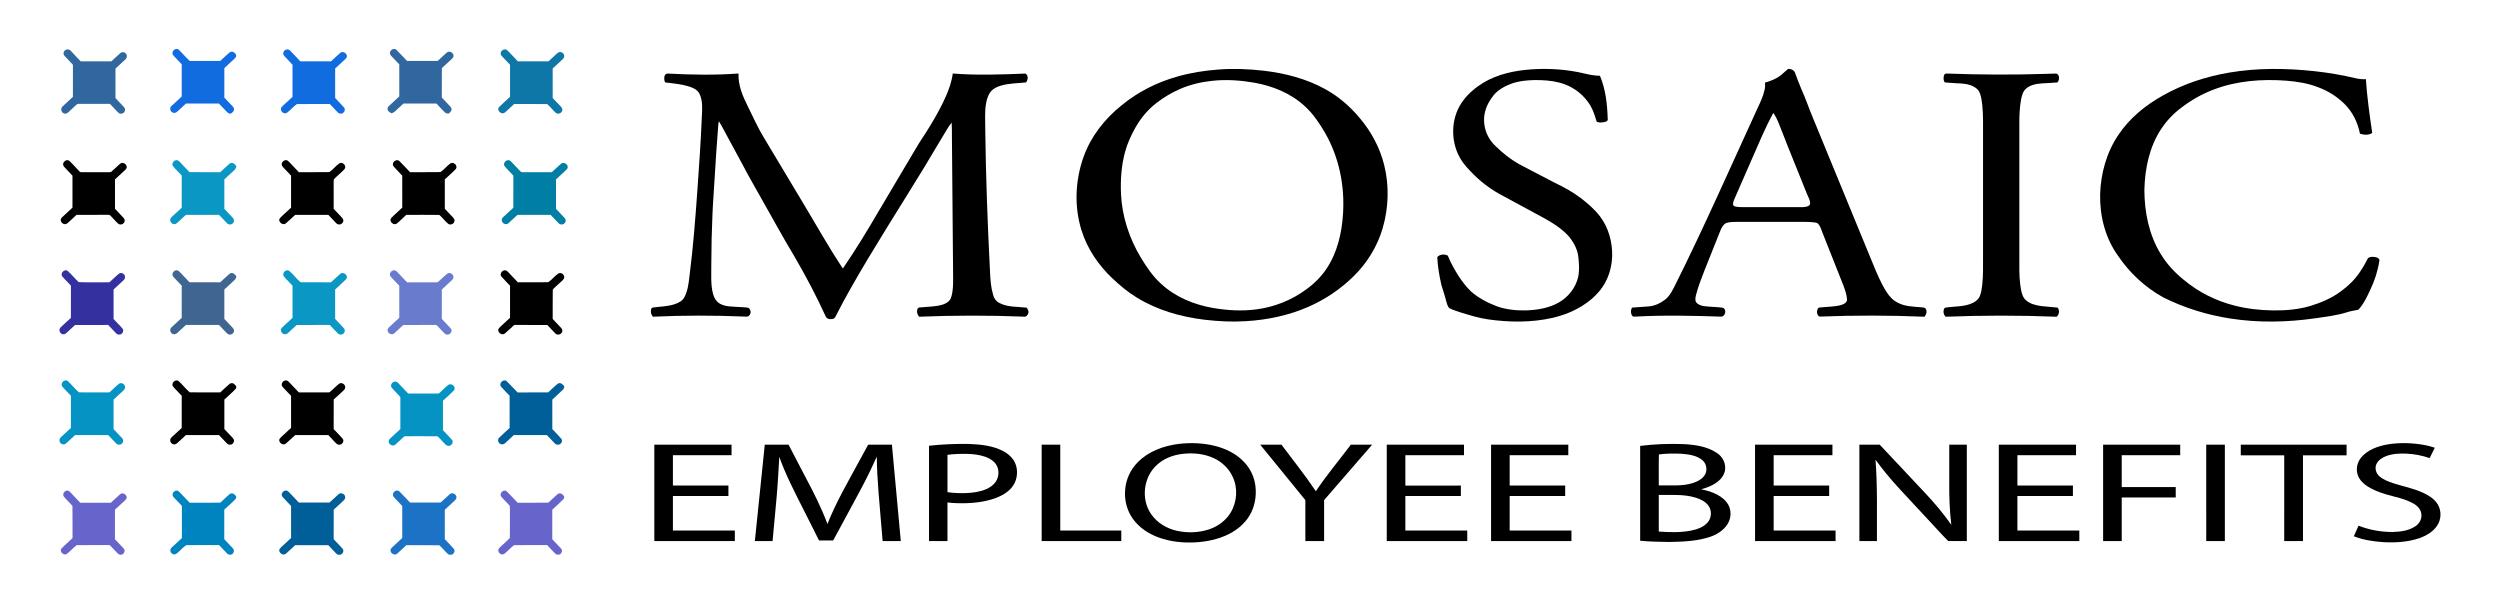
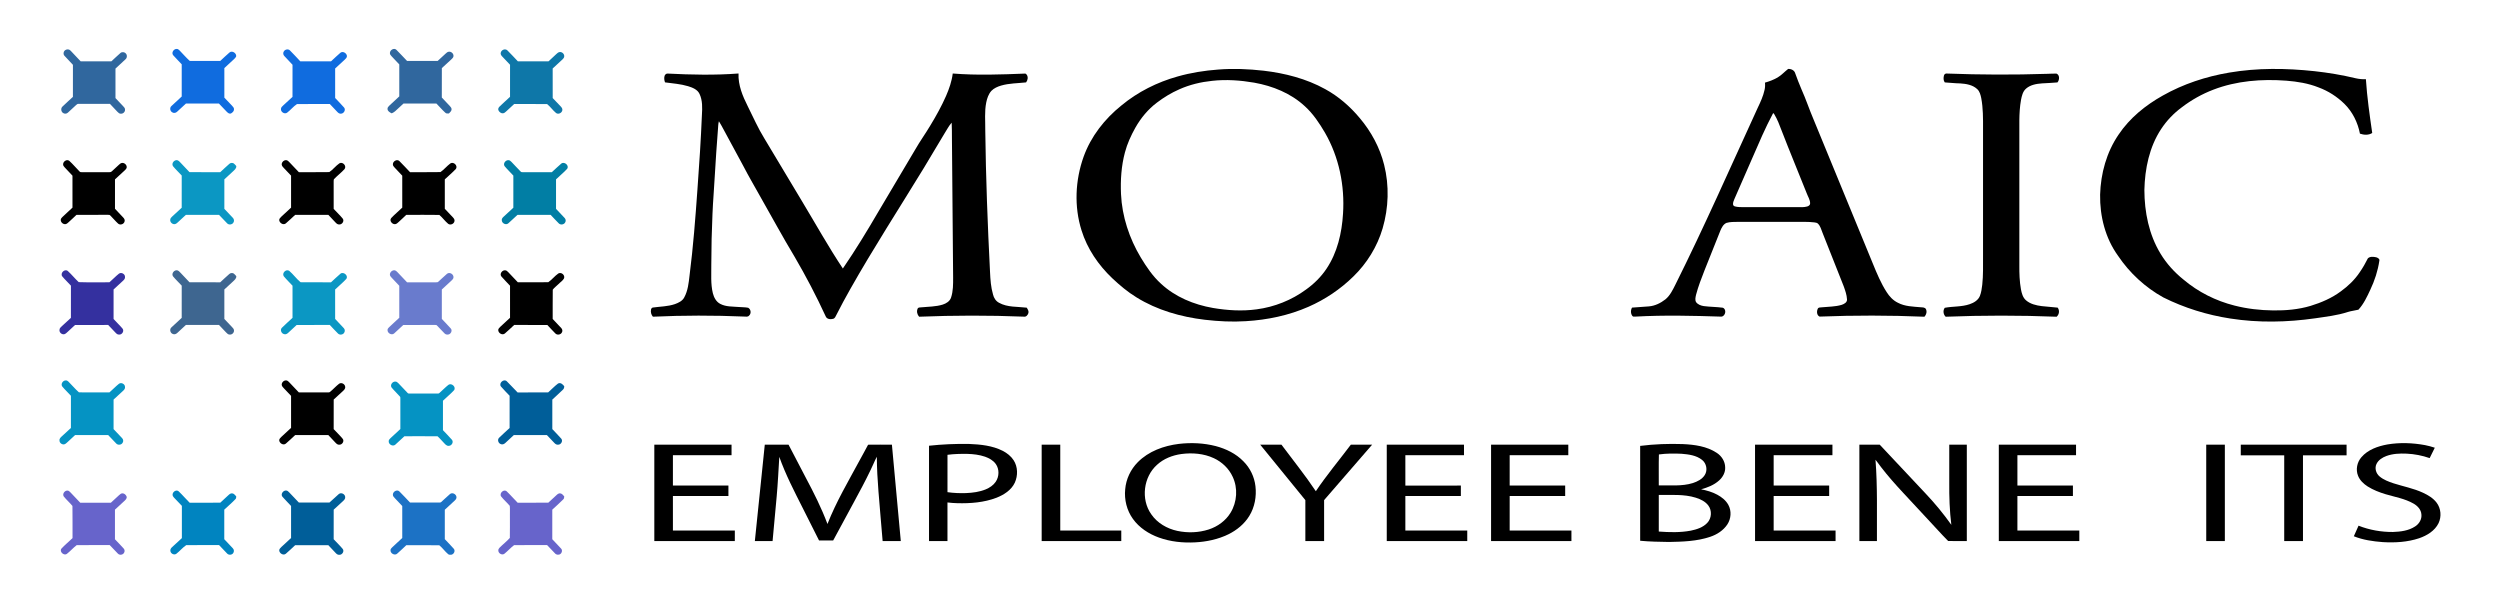
<svg xmlns="http://www.w3.org/2000/svg" width="4200pt" height="1000pt" viewBox="0 0 4200 1000" version="1.1">
  <g id="#106cdfff">
    <path fill="#106cdf" opacity="1.00" d=" M 291.08 92.94 C 287.35 88.72 291.81 81.87 296.98 82.19 C 298.79 82.11 300.20 83.37 301.43 84.52 C 307.26 90.39 312.60 96.79 318.74 102.31 C 335.81 102.55 352.90 102.32 369.98 102.41 C 375.12 97.69 380.15 92.82 385.45 88.26 C 389.95 84.22 397.79 89.42 396.72 95.01 C 395.95 96.68 394.53 97.93 393.29 99.24 C 387.92 104.38 382.36 109.30 376.92 114.35 C 376.91 130.92 376.93 147.48 376.91 164.04 C 381.10 168.52 385.35 172.96 389.63 177.36 C 391.33 179.20 393.49 181.26 393.10 184.03 C 393.02 187.06 390.43 189.18 388.04 190.60 C 385.02 191.80 382.56 189.38 380.64 187.44 C 376.40 182.91 372.08 178.46 367.81 173.98 C 349.33 173.98 330.85 173.97 312.37 173.98 C 307.47 178.57 302.47 183.05 297.58 187.65 C 295.45 189.81 291.94 190.55 289.38 188.71 C 285.58 186.71 284.71 180.94 288.04 178.11 C 293.74 172.73 299.51 167.42 305.29 162.13 C 305.22 144.10 305.23 126.07 305.28 108.04 C 300.67 102.90 295.58 98.18 291.08 92.94 Z" />
    <path fill="#106cdf" opacity="1.00" d=" M 477.07 86.00 C 479.22 82.79 484.31 81.85 487.12 84.75 C 493.08 90.67 498.74 96.90 504.48 103.04 C 521.68 103.09 538.89 103.05 556.10 103.06 C 561.36 98.33 566.33 93.25 571.78 88.73 C 575.86 85.27 582.29 89.15 582.85 93.94 C 583.16 96.65 580.81 98.45 579.16 100.20 C 573.79 105.16 568.36 110.05 563.05 115.07 C 563.05 131.59 563.06 148.11 563.05 164.62 C 568.08 170.02 573.35 175.21 578.16 180.80 C 581.21 184.71 577.70 190.72 573.03 190.96 C 570.57 191.34 568.40 189.88 566.82 188.17 C 562.53 183.73 558.36 179.18 554.10 174.72 C 535.71 174.87 517.30 174.59 498.92 174.85 C 492.82 178.79 488.24 184.89 482.39 189.27 C 478.08 192.48 471.35 188.09 472.02 182.92 C 472.05 180.31 474.30 178.60 475.99 176.93 C 481.21 172.30 486.22 167.43 491.40 162.76 C 491.44 144.77 491.34 126.78 491.44 108.80 C 486.92 103.89 482.28 99.09 477.75 94.20 C 475.50 92.13 475.20 88.42 477.07 86.00 Z" />
  </g>
  <g id="#30679eff">
    <path fill="#30679e" opacity="1.00" d=" M 655.04 89.03 C 655.04 83.88 662.23 79.75 666.11 83.84 C 672.26 89.81 677.86 96.33 683.90 102.41 C 701.01 102.41 718.13 102.38 735.24 102.42 C 739.66 98.44 744.05 94.43 748.36 90.32 C 749.99 88.90 751.63 87.12 753.92 86.89 C 758.28 86.19 762.71 90.57 761.76 94.96 C 761.26 97.09 759.46 98.56 757.97 100.03 C 752.68 104.75 747.60 109.68 742.31 114.39 C 742.27 130.88 742.39 147.37 742.24 163.86 C 746.75 168.65 751.25 173.44 755.80 178.20 C 757.27 179.78 758.87 181.65 758.64 183.98 C 758.49 186.91 755.86 188.63 754.14 190.67 C 751.93 190.83 749.50 190.98 747.91 189.16 C 742.69 184.41 738.15 178.98 733.19 173.97 C 714.73 173.98 696.27 173.98 677.82 173.97 C 673.13 178.22 668.56 182.61 663.87 186.85 C 662.20 188.42 660.14 189.43 658.10 190.40 C 655.04 188.92 651.15 186.97 651.04 183.08 C 650.71 180.60 652.73 178.86 654.27 177.26 C 659.72 172.08 665.40 167.16 670.80 161.93 C 670.70 144.03 670.69 126.13 670.80 108.23 C 666.59 103.77 662.38 99.31 658.17 94.87 C 656.70 93.22 654.84 91.43 655.04 89.03 Z" />
    <path fill="#30679e" opacity="1.00" d=" M 110.02 83.99 C 112.74 82.19 116.66 82.75 118.75 85.27 C 124.44 91.07 129.87 97.12 135.47 103.00 C 152.69 103.00 169.91 103.00 187.13 103.00 C 192.17 98.44 197.02 93.66 202.16 89.21 C 204.66 86.80 209.02 87.19 211.28 89.75 C 213.99 92.43 213.68 97.32 210.73 99.71 C 205.20 104.94 199.50 109.98 194.00 115.24 C 194.00 131.76 194.00 148.28 194.00 164.80 C 198.27 169.29 202.45 173.86 206.78 178.29 C 208.22 179.91 210.14 181.58 210.03 183.96 C 210.47 187.83 206.77 191.39 202.95 191.03 C 200.56 191.18 198.81 189.36 197.26 187.81 C 193.06 183.42 188.89 179.00 184.76 174.54 C 167.18 174.46 149.60 174.50 132.02 174.51 C 130.20 174.23 128.90 175.52 127.67 176.63 C 123.11 180.76 118.72 185.07 114.14 189.17 C 111.88 191.43 108.00 191.61 105.57 189.53 C 102.35 187.11 101.97 181.77 104.96 179.02 C 110.67 173.46 116.68 168.20 122.49 162.74 C 122.50 144.80 122.42 126.86 122.53 108.92 C 117.86 103.74 112.89 98.84 108.25 93.64 C 105.65 90.81 106.72 85.81 110.02 83.99 Z" />
  </g>
  <g id="#0e77a8ff">
    <path fill="#0e77a8" opacity="1.00" d=" M 841.40 88.07 C 842.61 83.59 848.88 81.20 852.38 84.61 C 858.42 90.60 864.17 96.90 870.04 103.06 C 887.21 103.04 904.38 103.12 921.56 103.02 C 925.68 98.99 930.04 95.20 934.21 91.21 C 935.91 89.68 937.61 87.88 939.98 87.46 C 944.23 86.76 948.47 90.78 947.88 95.08 C 947.68 97.05 946.29 98.57 944.93 99.87 C 939.48 104.96 933.95 109.96 928.50 115.05 C 928.58 131.61 928.49 148.17 928.55 164.74 C 932.91 169.26 937.22 173.84 941.58 178.37 C 943.26 180.18 945.28 182.36 944.75 185.08 C 944.11 189.73 938.06 192.80 934.15 189.84 C 928.73 185.31 924.64 179.33 919.17 174.86 C 900.74 174.58 882.29 174.87 863.85 174.73 C 859.33 178.92 854.76 183.06 850.27 187.28 C 848.75 188.63 847.14 190.18 845.01 190.33 C 841.51 190.67 838.45 187.98 837.20 184.91 C 836.46 182.48 837.86 180.26 839.60 178.70 C 845.23 173.23 851.13 168.05 856.86 162.67 C 856.81 144.71 856.77 126.75 856.88 108.79 C 852.45 103.97 847.81 99.34 843.37 94.53 C 841.76 92.84 840.49 90.43 841.40 88.07 Z" />
  </g>
  <g id="#000000ff">
    <path fill="#000000" opacity="1.00" d=" M 2046.59 116.85 C 2072.01 114.84 2097.59 115.92 2122.90 118.78 C 2158.75 122.99 2194.51 132.14 2226.27 149.69 C 2248.68 161.90 2268.20 178.94 2284.51 198.50 C 2303.67 221.19 2318.13 248.01 2325.34 276.89 C 2334.14 311.87 2332.91 349.16 2322.79 383.72 C 2313.77 414.37 2296.44 442.37 2273.55 464.60 C 2251.84 485.90 2226.15 503.12 2198.31 515.35 C 2165.15 529.96 2129.15 537.43 2093.07 539.58 C 2070.01 541.10 2046.84 539.85 2023.91 537.18 C 1983.83 532.38 1943.93 521.05 1909.43 499.65 C 1894.56 490.60 1881.22 479.31 1868.57 467.42 C 1845.27 445.30 1826.53 417.86 1816.97 387.03 C 1804.34 346.96 1806.37 302.86 1820.42 263.44 C 1832.65 229.24 1855.84 199.76 1884.00 177.17 C 1911.48 154.39 1944.04 138.08 1978.37 128.49 C 2000.61 122.18 2023.55 118.54 2046.59 116.85 M 2036.49 135.80 C 2017.48 137.75 1998.64 142.25 1981.17 150.07 C 1967.77 155.93 1955.21 163.61 1943.57 172.44 C 1928.69 183.62 1916.63 198.27 1907.47 214.41 C 1900.11 227.58 1893.73 241.41 1889.89 256.04 C 1883.80 278.81 1882.26 302.59 1883.29 326.06 C 1885.02 363.65 1897.20 400.37 1916.48 432.57 C 1926.12 448.46 1936.62 464.15 1950.51 476.68 C 1974.47 498.94 2005.81 511.80 2037.74 517.37 C 2061.92 521.47 2086.75 523.04 2111.12 519.69 C 2141.04 515.77 2169.93 504.25 2194.24 486.36 C 2207.55 476.83 2219.41 465.15 2228.51 451.50 C 2246.77 424.29 2254.34 391.35 2256.28 359.01 C 2259.35 312.05 2249.59 263.92 2225.98 223.02 C 2216.59 206.99 2206.14 191.26 2192.34 178.67 C 2168.94 156.83 2138.20 144.40 2107.00 138.86 C 2083.77 134.86 2059.97 133.19 2036.49 135.80 Z" />
-     <path fill="#000000" opacity="1.00" d=" M 2491.97 138.97 C 2516.37 124.32 2544.96 118.47 2573.05 116.50 C 2602.76 114.52 2632.85 116.59 2661.86 123.48 C 2670.39 125.55 2679.09 127.21 2687.92 127.32 C 2697.59 150.26 2700.23 175.41 2700.97 200.09 C 2701.66 203.05 2698.31 204.33 2696.06 204.95 C 2692.07 205.71 2687.77 206.33 2683.86 205.08 C 2682.16 204.75 2681.97 202.93 2681.51 201.61 C 2678.43 190.92 2674.62 180.16 2667.76 171.25 C 2656.42 155.52 2639.57 144.04 2620.86 139.04 C 2606.59 135.26 2591.72 134.29 2577.02 134.53 C 2564.07 134.93 2550.92 136.14 2538.72 140.75 C 2530.87 143.69 2523.25 147.48 2516.67 152.70 C 2510.76 157.20 2506.52 163.42 2502.61 169.62 C 2495.57 181.02 2491.85 194.68 2493.63 208.08 C 2495.09 222.33 2502.08 235.79 2512.59 245.48 C 2524.33 256.99 2537.28 267.39 2551.61 275.52 C 2571.64 286.18 2591.86 296.49 2611.96 307.03 C 2627.16 314.30 2642.07 322.38 2655.51 332.62 C 2667.28 341.64 2678.69 351.43 2687.78 363.22 C 2702.26 382.16 2708.93 406.32 2708.46 429.99 C 2707.86 446.75 2703.62 463.58 2694.84 477.97 C 2687.03 491.02 2675.85 501.79 2663.36 510.34 C 2646.55 522.12 2627.11 529.73 2607.16 534.23 C 2572.05 542.07 2535.55 541.57 2500.08 536.57 C 2483.60 534.22 2467.69 529.14 2451.83 524.24 C 2445.99 522.17 2439.95 520.46 2434.51 517.48 C 2431.76 514.10 2430.69 509.71 2429.53 505.60 C 2427.38 496.56 2424.16 487.84 2421.58 478.93 C 2418.03 463.48 2415.38 447.76 2414.58 431.92 C 2418.91 427.07 2426.69 426.41 2432.29 429.41 C 2436.95 441.21 2443.32 452.24 2449.95 463.03 C 2456.07 472.39 2462.83 481.44 2470.88 489.24 C 2483.26 500.42 2498.30 508.15 2513.73 514.23 C 2529.45 520.00 2546.37 521.80 2563.03 521.49 C 2582.04 520.92 2601.58 517.83 2618.37 508.41 C 2634.48 499.34 2647.17 483.66 2651.26 465.49 C 2653.65 454.78 2652.82 443.69 2651.74 432.87 C 2650.71 420.83 2645.19 409.60 2638.05 400.03 C 2626.66 386.02 2611.21 376.10 2595.65 367.32 C 2572.75 354.89 2549.82 342.51 2526.91 330.10 C 2505.10 319.07 2485.37 304.10 2468.87 286.08 C 2460.93 278.06 2453.98 268.94 2449.36 258.61 C 2436.50 230.24 2438.90 194.84 2457.66 169.60 C 2466.72 157.06 2478.92 147.12 2491.97 138.97 Z" />
    <path fill="#000000" opacity="1.00" d=" M 2986.21 130.27 C 2992.84 126.38 2998.01 120.55 3004.02 115.86 C 3008.85 115.44 3014.48 117.95 3015.89 122.95 C 3019.17 132.18 3022.78 141.30 3026.59 150.33 C 3033.97 166.62 3039.50 183.67 3046.56 200.11 C 3079.82 280.97 3113.06 361.84 3146.31 442.70 C 3153.01 459.11 3159.85 475.62 3169.47 490.58 C 3174.18 498.01 3180.36 504.72 3188.40 508.59 C 3200.26 514.97 3214.02 515.03 3227.10 516.22 C 3230.08 516.49 3233.91 516.21 3235.59 519.34 C 3237.65 523.56 3236.26 528.83 3233.05 532.10 C 3174.39 529.64 3115.60 529.60 3056.94 531.88 C 3052.06 529.76 3051.78 522.99 3053.83 518.78 C 3054.97 515.92 3058.47 516.69 3060.94 516.26 C 3071.94 515.11 3083.25 515.37 3093.94 512.16 C 3098.03 510.79 3103.31 508.11 3102.99 503.03 C 3102.56 495.31 3099.92 487.93 3097.34 480.72 C 3085.44 450.89 3073.68 421.00 3061.86 391.14 C 3059.72 385.84 3058.41 379.87 3054.17 375.76 C 3052.63 374.13 3050.25 373.99 3048.23 373.63 C 3037.54 372.30 3026.75 372.87 3016.02 372.75 C 2984.00 372.74 2951.98 372.76 2919.96 372.74 C 2913.42 372.83 2906.70 372.61 2900.39 374.49 C 2895.16 376.80 2892.41 382.31 2890.28 387.30 C 2881.33 409.66 2872.45 432.05 2863.50 454.40 C 2858.33 467.80 2853.02 481.19 2849.40 495.10 C 2848.54 499.12 2847.20 503.74 2849.41 507.55 C 2852.45 511.68 2857.58 513.57 2862.51 514.26 C 2873.05 515.63 2883.76 515.53 2894.29 516.96 C 2901.13 519.63 2898.98 531.02 2892.05 531.94 C 2843.92 530.38 2795.70 529.22 2747.58 531.89 C 2745.77 531.84 2743.45 532.50 2742.32 530.71 C 2739.36 526.75 2739.37 521.01 2741.82 516.79 C 2751.21 516.07 2760.62 515.45 2770.03 514.74 C 2780.33 513.93 2789.91 509.16 2797.96 502.87 C 2805.52 496.62 2809.91 487.64 2814.23 479.05 C 2863.19 380.97 2907.31 280.59 2953.04 180.99 C 2957.68 171.33 2962.18 161.45 2964.49 150.93 C 2965.40 146.96 2965.60 142.86 2965.13 138.82 C 2972.43 136.76 2979.61 134.06 2986.21 130.27 M 2978.66 190.45 C 2965.62 214.84 2954.82 240.39 2943.79 265.75 C 2933.73 288.72 2923.72 311.71 2913.66 334.68 C 2912.47 337.59 2911.05 340.69 2911.59 343.91 C 2911.95 345.56 2913.50 346.49 2915.07 346.87 C 2919.60 348.04 2924.35 347.97 2929.03 348.01 C 2959.01 347.98 2988.99 348.00 3018.97 348.01 C 3024.61 347.96 3030.41 348.51 3035.93 346.94 C 3038.23 346.30 3040.84 344.79 3040.99 342.10 C 3041.24 335.80 3037.33 330.44 3035.29 324.73 C 3021.28 289.47 3006.65 254.46 2993.00 219.07 C 2989.54 209.83 2985.99 200.57 2980.90 192.10 C 2980.20 191.41 2979.84 189.55 2978.66 190.45 Z" />
    <path fill="#000000" opacity="1.00" d=" M 3744.99 121.98 C 3792.23 113.90 3840.54 114.48 3888.07 119.55 C 3911.40 122.10 3934.61 125.96 3957.44 131.45 C 3963.08 132.75 3968.89 133.34 3974.70 133.09 C 3976.66 163.35 3981.00 193.40 3985.33 223.40 C 3979.22 227.39 3971.30 226.84 3964.69 224.53 C 3961.07 205.80 3952.26 187.83 3938.57 174.42 C 3926.19 162.33 3911.36 152.79 3895.11 146.83 C 3877.92 139.96 3859.49 137.03 3841.13 135.56 C 3799.81 132.42 3757.31 135.70 3718.38 150.67 C 3699.43 157.92 3681.56 167.95 3665.45 180.27 C 3651.85 190.28 3640.00 202.66 3630.71 216.78 C 3610.84 246.89 3603.39 283.44 3602.56 319.06 C 3602.65 356.19 3610.18 394.19 3629.70 426.20 C 3639.79 442.90 3653.11 457.54 3668.31 469.74 C 3693.00 490.62 3722.60 505.44 3753.93 513.35 C 3775.14 518.77 3797.05 521.28 3818.93 521.51 C 3840.05 521.79 3861.40 519.96 3881.71 513.89 C 3899.72 508.36 3917.38 500.84 3932.56 489.51 C 3944.81 480.66 3955.94 470.02 3964.35 457.39 C 3969.53 449.98 3973.98 442.09 3978.03 434.01 C 3981.65 430.59 3987.47 431.25 3992.01 432.24 C 3994.45 432.95 3998.05 434.76 3997.34 437.83 C 3994.86 454.86 3989.44 471.38 3982.06 486.89 C 3976.58 498.62 3971.01 510.72 3962.14 520.29 C 3956.21 521.78 3950.05 522.32 3944.21 524.16 C 3926.49 530.00 3907.82 531.99 3889.45 534.75 C 3842.27 541.51 3794.06 542.50 3746.89 535.12 C 3707.88 529.11 3669.71 517.31 3634.38 499.67 C 3603.92 482.82 3577.70 458.57 3558.29 429.71 C 3536.90 400.16 3527.59 363.15 3528.19 326.99 C 3529.21 291.45 3539.01 255.70 3559.20 226.17 C 3577.81 198.36 3604.43 176.78 3633.46 160.56 C 3667.91 141.09 3706.03 128.57 3744.99 121.98 Z" />
    <path fill="#000000" opacity="1.00" d=" M 1121.93 123.61 C 1161.49 125.63 1201.19 126.48 1240.73 123.47 C 1239.88 143.00 1247.67 161.52 1256.28 178.62 C 1265.36 196.78 1273.50 215.46 1284.22 232.74 C 1305.26 267.74 1326.17 302.81 1347.21 337.81 C 1370.03 375.64 1391.49 414.32 1416.00 451.10 C 1437.22 420.14 1456.74 388.03 1475.65 355.62 C 1496.24 320.88 1516.84 286.15 1537.46 251.43 C 1545.45 237.33 1555.06 224.24 1563.27 210.27 C 1572.90 194.41 1581.92 178.13 1589.39 161.14 C 1594.60 149.10 1599.00 136.56 1600.60 123.49 C 1641.01 126.74 1681.59 125.23 1722.04 123.62 C 1723.44 123.47 1724.33 124.92 1725.15 125.87 C 1727.59 129.80 1726.52 134.91 1723.82 138.42 C 1709.78 139.98 1695.42 139.79 1681.77 143.79 C 1675.89 145.54 1669.99 148.09 1665.63 152.53 C 1660.73 157.91 1658.34 165.05 1656.90 172.06 C 1653.77 187.52 1655.44 203.35 1655.25 218.99 C 1656.21 298.38 1659.22 377.75 1663.25 457.04 C 1663.83 469.68 1664.68 482.47 1668.26 494.68 C 1669.62 500.44 1672.96 505.84 1678.33 508.64 C 1692.52 516.57 1709.32 514.97 1724.91 516.88 C 1726.57 519.54 1728.60 522.55 1727.75 525.86 C 1726.80 529.22 1723.84 532.80 1719.96 531.97 C 1661.37 529.60 1602.69 529.76 1544.10 532.08 C 1540.86 528.47 1539.55 522.98 1541.65 518.50 C 1542.72 516.02 1545.77 516.68 1547.94 516.30 C 1559.89 515.11 1572.16 515.32 1583.75 511.72 C 1589.70 509.85 1595.78 506.11 1597.79 499.86 C 1601.41 489.01 1601.27 477.37 1601.25 466.06 C 1600.56 388.03 1599.92 310.00 1599.25 231.97 C 1599.33 223.35 1599.13 214.72 1598.81 206.11 C 1593.97 211.43 1590.81 217.99 1586.91 223.98 C 1575.20 243.56 1563.35 263.04 1551.75 282.68 C 1510.55 350.23 1467.45 416.65 1428.51 485.55 C 1420.46 499.93 1412.47 514.34 1405.12 529.08 C 1403.79 531.62 1402.71 534.95 1399.53 535.64 C 1395.35 536.88 1389.23 536.28 1387.30 531.76 C 1371.49 497.37 1353.89 463.81 1334.79 431.13 C 1314.62 397.66 1296.07 363.24 1276.71 329.30 C 1267.26 312.36 1257.43 295.63 1248.51 278.40 C 1237.43 257.58 1226.21 236.83 1214.86 216.16 C 1212.52 211.99 1210.38 207.70 1207.74 203.71 C 1206.52 208.00 1206.56 212.49 1206.18 216.90 C 1204.12 243.29 1202.31 269.71 1200.79 296.14 C 1199.73 317.12 1197.82 338.05 1196.99 359.05 C 1195.72 387.35 1195.03 415.68 1195.00 444.00 C 1195.18 460.21 1193.70 476.71 1197.59 492.62 C 1199.42 499.86 1203.33 507.24 1210.30 510.65 C 1219.75 515.58 1230.71 514.86 1241.02 515.75 C 1246.28 516.27 1251.66 515.99 1256.87 517.02 C 1261.66 519.49 1262.47 526.82 1258.37 530.31 C 1256.26 532.79 1252.82 531.80 1250.01 531.81 C 1199.00 529.67 1147.90 529.69 1096.89 532.07 C 1093.98 528.79 1092.88 524.26 1093.73 519.98 C 1094.12 518.39 1095.26 516.70 1097.07 516.63 C 1109.30 514.92 1121.90 514.96 1133.71 510.95 C 1139.86 508.74 1146.44 505.69 1149.57 499.58 C 1155.71 488.34 1157.01 475.31 1158.45 462.81 C 1164.60 414.70 1168.28 366.32 1171.72 317.95 C 1174.80 276.31 1177.48 234.63 1179.23 192.91 C 1179.95 181.13 1180.38 168.62 1175.18 157.71 C 1171.64 150.24 1163.34 147.09 1155.95 144.81 C 1143.37 141.01 1130.18 140.16 1117.22 138.37 C 1115.95 134.87 1115.42 131.00 1116.51 127.37 C 1117.31 125.19 1119.45 123.22 1121.93 123.61 Z" />
    <path fill="#000000" opacity="1.00" d=" M 3265.86 126.80 C 3266.43 124.55 3268.67 123.12 3270.99 123.56 C 3326.96 125.66 3383.00 125.88 3438.98 124.04 C 3444.26 124.02 3449.55 123.43 3454.86 123.64 C 3460.62 125.96 3460.09 134.34 3456.53 138.46 C 3447.99 138.97 3439.48 139.85 3430.94 140.06 C 3421.47 140.72 3411.30 142.37 3403.89 148.77 C 3398.30 153.51 3396.66 161.02 3395.29 167.87 C 3391.27 190.37 3392.81 213.32 3392.50 236.04 C 3392.50 306.01 3392.50 375.97 3392.50 445.94 C 3392.39 459.32 3392.82 472.79 3395.18 485.99 C 3396.47 492.62 3398.26 499.76 3403.56 504.40 C 3410.89 510.84 3420.80 513.10 3430.25 514.29 C 3439.13 515.16 3448.03 515.87 3456.92 516.83 C 3460.43 521.57 3459.56 528.25 3455.16 532.11 C 3393.05 529.65 3330.85 529.67 3268.74 532.11 C 3264.70 528.43 3263.81 521.42 3267.24 517.08 C 3281.07 514.49 3295.61 515.69 3309.08 511.04 C 3316.14 508.66 3323.34 504.36 3326.25 497.14 C 3328.58 491.18 3329.40 484.77 3330.18 478.47 C 3331.98 462.38 3331.41 446.18 3331.50 430.04 C 3331.50 358.68 3331.50 287.33 3331.50 215.97 C 3331.57 198.99 3331.66 181.87 3328.54 165.11 C 3327.39 159.51 3325.98 153.45 3321.50 149.51 C 3313.87 142.49 3303.04 140.75 3293.08 140.12 C 3284.41 140.01 3275.82 138.92 3267.20 138.44 C 3264.71 135.07 3264.88 130.67 3265.86 126.80 Z" />
    <path fill="#000000" opacity="1.00" d=" M 106.03 275.97 C 106.01 271.13 112.43 266.87 116.49 270.30 C 122.65 275.89 127.94 282.39 133.83 288.27 C 134.83 289.54 136.59 289.15 137.99 289.28 C 153.32 289.21 168.65 289.26 183.98 289.26 C 185.47 289.42 186.86 288.91 187.89 287.82 C 191.92 284.17 195.91 280.47 199.86 276.74 C 201.32 275.44 202.86 273.95 204.91 273.74 C 209.26 273.10 213.76 277.56 212.76 281.93 C 212.21 283.79 210.65 285.09 209.35 286.43 C 203.97 291.40 198.61 296.40 193.18 301.32 C 193.23 317.80 193.26 334.27 193.17 350.75 C 197.72 355.57 202.29 360.38 206.83 365.22 C 208.55 366.97 210.16 369.38 209.32 371.95 C 208.34 376.56 202.07 378.83 198.48 375.70 C 193.72 371.39 189.70 366.33 185.12 361.84 C 184.11 360.62 182.39 361.06 181.02 360.90 C 163.51 360.99 145.99 360.88 128.47 360.97 C 124.21 365.20 119.68 369.14 115.32 373.25 C 113.76 374.64 112.15 376.24 109.99 376.58 C 105.88 377.04 101.63 373.20 102.10 368.99 C 102.23 367.21 103.61 365.92 104.74 364.68 C 110.27 359.25 116.18 354.23 121.76 348.84 C 121.66 330.93 121.67 313.02 121.75 295.11 C 117.44 290.48 113.07 285.90 108.73 281.29 C 107.42 279.79 105.84 278.12 106.03 275.97 Z" />
    <path fill="#000000" opacity="1.00" d=" M 473.30 276.82 C 472.79 272.36 477.53 268.04 481.93 269.26 C 483.71 269.90 484.98 271.39 486.32 272.67 C 491.56 278.20 496.85 283.69 502.06 289.25 C 519.11 289.14 536.18 289.44 553.23 289.11 C 559.49 284.92 564.06 278.58 570.28 274.33 C 575.86 271.23 582.71 278.76 578.92 283.95 C 573.39 290.14 566.59 295.12 560.91 301.18 C 560.40 302.71 560.63 304.37 560.55 305.96 C 560.63 320.95 560.60 335.94 560.57 350.92 C 565.58 356.43 571.11 361.49 575.80 367.27 C 578.87 371.27 574.78 377.39 570.04 377.10 C 567.26 377.39 565.14 375.37 563.42 373.51 C 559.52 369.29 555.56 365.13 551.62 360.96 C 533.04 360.91 514.47 360.95 495.89 360.94 C 490.62 365.66 485.69 370.75 480.23 375.25 C 476.14 378.77 469.67 374.81 469.11 370.03 C 468.83 367.34 471.19 365.56 472.82 363.81 C 478.20 358.82 483.68 353.94 488.99 348.87 C 488.93 330.92 488.94 312.98 488.99 295.03 C 485.10 290.89 481.25 286.72 477.26 282.69 C 475.66 280.96 473.74 279.23 473.30 276.82 Z" />
    <path fill="#000000" opacity="1.00" d=" M 660.04 275.99 C 659.97 270.78 667.24 266.61 671.14 270.77 C 677.28 276.72 682.90 283.19 688.89 289.29 C 705.92 289.09 722.98 289.48 740.00 289.10 C 746.02 284.92 750.68 278.96 756.58 274.58 C 762.01 270.91 769.86 278.55 765.76 283.91 C 759.99 290.08 753.42 295.49 747.28 301.31 C 747.32 317.80 747.33 334.28 747.27 350.76 C 751.77 355.59 756.35 360.33 760.86 365.14 C 762.47 366.85 764.14 369.06 763.53 371.57 C 762.74 376.16 756.82 378.78 752.98 376.05 C 747.56 371.55 743.49 365.63 738.13 361.08 C 719.60 360.78 701.03 360.95 682.48 361.01 C 678.40 365.08 674.05 368.87 669.86 372.83 C 668.33 374.17 666.87 375.73 664.89 376.38 C 659.60 378.08 653.31 370.98 657.27 366.32 C 663.04 360.09 669.75 354.79 675.79 348.82 C 675.70 330.92 675.70 313.02 675.78 295.11 C 671.58 290.64 667.38 286.15 663.13 281.72 C 661.69 280.10 659.89 278.34 660.04 275.99 Z" />
    <path fill="#000000" opacity="1.00" d=" M 842.37 464.52 C 838.69 460.07 843.89 453.28 849.10 454.12 C 851.08 454.32 852.45 455.94 853.83 457.21 C 859.25 462.86 864.61 468.56 870.00 474.25 C 887.03 474.13 904.08 474.45 921.11 474.11 C 927.29 469.91 931.88 463.68 938.03 459.41 C 943.05 456.52 949.70 462.31 947.55 467.68 C 945.43 471.66 941.32 474.05 938.28 477.26 C 935.17 480.49 931.23 483.04 928.64 486.68 C 928.35 503.07 928.65 519.48 928.51 535.87 C 933.26 540.99 938.20 545.93 942.88 551.11 C 944.89 553.08 945.49 556.34 943.85 558.73 C 941.75 562.53 935.95 563.33 932.97 560.15 C 928.35 555.56 924.00 550.69 919.52 545.97 C 900.96 545.88 882.40 545.97 863.85 545.93 C 858.62 550.68 853.62 555.70 848.20 560.23 C 844.11 563.76 837.48 559.90 837.06 554.99 C 836.75 552.56 838.73 550.85 840.24 549.27 C 845.73 544.08 851.40 539.09 856.87 533.87 C 856.79 515.93 856.79 497.98 856.86 480.04 C 852.11 474.79 846.97 469.90 842.37 464.52 Z" />
-     <path fill="#000000" opacity="1.00" d=" M 290.81 649.40 C 286.67 644.13 294.58 636.10 299.89 640.12 C 306.70 645.93 311.89 653.60 318.89 659.11 C 335.91 659.46 352.96 659.11 369.99 659.27 C 375.13 654.64 380.02 649.72 385.31 645.26 C 387.27 643.44 390.34 643.22 392.64 644.51 C 394.30 645.65 395.47 647.33 396.79 648.84 C 396.79 649.68 396.79 651.37 396.79 652.21 C 390.83 659.22 383.46 664.84 376.93 671.29 C 376.91 687.82 376.93 704.35 376.92 720.88 C 381.15 725.39 385.37 729.93 389.72 734.34 C 391.16 735.95 392.99 737.62 393.11 739.95 C 393.53 743.84 389.90 747.47 386.01 747.10 C 383.30 747.27 381.41 745.09 379.69 743.34 C 375.81 739.17 371.79 735.12 367.92 730.94 C 349.37 730.94 330.83 730.92 312.28 730.95 C 308.25 734.72 304.10 738.35 300.15 742.20 C 298.27 743.90 296.43 745.93 293.87 746.55 C 290.07 747.15 286.00 743.95 285.98 740.04 C 285.62 737.29 287.67 735.18 289.52 733.50 C 294.84 728.75 299.97 723.79 305.26 719.01 C 305.25 700.98 305.21 682.94 305.29 664.91 C 300.54 659.67 295.28 654.88 290.81 649.40 Z" />
    <path fill="#000000" opacity="1.00" d=" M 473.31 646.86 C 472.75 642.38 477.53 638.02 481.95 639.27 C 483.71 639.91 484.98 641.39 486.31 642.66 C 491.55 648.19 496.85 653.68 502.06 659.25 C 518.03 659.26 533.99 659.21 549.96 659.28 C 551.42 659.12 553.20 659.55 554.39 658.44 C 559.71 654.12 564.24 648.88 569.66 644.70 C 573.67 641.88 579.63 645.22 579.94 649.94 C 580.39 653.22 577.68 655.55 575.52 657.53 C 570.46 661.98 565.66 666.72 560.62 671.20 C 560.55 687.77 560.64 704.35 560.57 720.93 C 565.57 726.42 571.09 731.47 575.78 737.24 C 578.90 741.25 574.77 747.42 569.99 747.10 C 567.27 747.38 565.17 745.40 563.47 743.57 C 559.55 739.33 555.58 735.15 551.62 730.96 C 533.04 730.91 514.47 730.95 495.90 730.93 C 490.62 735.65 485.69 740.76 480.22 745.26 C 476.13 748.77 469.70 744.80 469.11 740.04 C 468.82 737.33 471.20 735.55 472.84 733.80 C 478.21 728.81 483.68 723.93 488.99 718.87 C 488.94 700.93 488.94 682.98 488.99 665.04 C 485.10 660.89 481.25 656.71 477.25 652.68 C 475.67 650.96 473.77 649.25 473.31 646.86 Z" />
    <path fill="#000000" opacity="1.00" d=" M 1980.53 745.73 C 2001.17 743.32 2022.31 744.25 2042.48 749.44 C 2059.68 754.01 2076.39 762.08 2088.90 774.99 C 2100.14 786.12 2107.39 801.15 2109.17 816.87 C 2111.16 834.02 2107.95 852.04 2098.79 866.82 C 2090.52 880.33 2077.79 890.68 2063.69 897.64 C 2046.35 906.11 2027.12 910.16 2007.93 911.16 C 1987.39 912.25 1966.45 910.13 1947.03 903.12 C 1929.95 897.00 1913.94 886.62 1903.29 871.72 C 1892.97 857.47 1888.56 839.36 1890.33 821.93 C 1891.73 804.91 1899.46 788.62 1911.46 776.51 C 1929.64 758.06 1955.23 748.83 1980.53 745.73 M 1984.58 762.78 C 1969.70 764.87 1954.99 770.57 1943.83 780.83 C 1920.96 801.18 1916.31 838.82 1934.06 863.88 C 1944.16 878.70 1960.69 888.22 1978.03 891.92 C 1995.36 895.58 2013.72 894.98 2030.61 889.52 C 2045.59 884.68 2059.18 874.89 2067.39 861.32 C 2078.33 843.41 2079.91 820.01 2070.90 800.98 C 2064.61 787.17 2052.99 776.14 2039.29 769.77 C 2022.34 761.85 2002.96 760.33 1984.58 762.78 Z" />
    <path fill="#000000" opacity="1.00" d=" M 4010.79 746.68 C 4031.73 743.16 4053.30 743.98 4074.14 747.81 C 4079.66 748.88 4085.10 750.39 4090.45 752.17 C 4087.69 758.05 4084.68 763.80 4081.83 769.62 C 4069.35 765.26 4056.27 762.74 4043.08 762.12 C 4031.66 761.63 4019.94 762.12 4009.11 766.08 C 4002.35 768.59 3995.64 772.82 3992.47 779.54 C 3989.09 786.59 3991.72 795.43 3997.59 800.34 C 4004.30 806.07 4012.77 809.14 4021.03 811.94 C 4037.44 817.23 4054.59 820.37 4070.32 827.66 C 4079.01 831.65 4087.61 836.71 4093.49 844.46 C 4100.91 854.13 4101.97 867.97 4096.79 878.91 C 4090.47 891.86 4077.27 899.75 4064.08 904.27 C 4044.47 910.82 4023.44 911.97 4002.94 910.74 C 3986.46 909.50 3969.83 907.11 3954.43 900.92 C 3957.05 894.99 3959.70 889.07 3962.36 883.15 C 3980.66 890.38 4000.40 893.86 4020.07 893.73 C 4032.91 893.29 4046.46 891.66 4057.42 884.40 C 4064.25 880.09 4069.00 872.12 4067.93 863.89 C 4067.32 856.02 4061.40 849.85 4054.89 846.10 C 4040.37 837.72 4023.61 834.98 4007.76 830.27 C 3997.29 827.08 3986.95 823.13 3977.68 817.26 C 3970.86 812.88 3964.62 807.03 3961.56 799.39 C 3957.30 788.97 3959.82 776.49 3967.18 768.11 C 3978.08 755.38 3994.76 749.62 4010.79 746.68 Z" />
    <path fill="#000000" opacity="1.00" d=" M 1560.75 748.83 C 1583.05 746.42 1605.51 745.44 1627.94 745.83 C 1647.23 746.59 1667.18 748.56 1684.63 757.44 C 1691.81 761.13 1698.40 766.31 1702.85 773.14 C 1710.08 784.22 1710.26 799.04 1704.88 810.91 C 1699.01 823.44 1686.60 831.26 1674.16 836.19 C 1653.19 844.24 1630.35 845.95 1608.07 845.35 C 1602.60 845.21 1597.15 844.82 1591.74 844.10 C 1591.76 865.73 1591.73 887.36 1591.75 909.00 C 1581.42 909.00 1571.08 909.00 1560.75 909.00 C 1560.75 855.61 1560.75 802.22 1560.75 748.83 M 1591.78 764.07 C 1591.72 784.99 1591.74 805.91 1591.77 826.84 C 1602.07 828.35 1612.53 828.72 1622.93 828.39 C 1634.19 827.91 1645.61 826.44 1656.10 822.11 C 1662.54 819.41 1668.65 815.41 1672.67 809.59 C 1678.79 800.78 1679.17 788.03 1672.73 779.28 C 1668.39 773.34 1661.69 769.67 1654.89 767.25 C 1645.29 763.96 1635.11 762.80 1625.02 762.52 C 1613.92 762.36 1602.79 762.62 1591.78 764.07 Z" />
    <path fill="#000000" opacity="1.00" d=" M 2755.47 749.10 C 2779.19 746.13 2803.18 745.22 2827.07 746.06 C 2846.75 746.96 2867.34 749.68 2884.13 760.78 C 2892.28 766.05 2898.14 775.11 2898.28 784.98 C 2898.82 793.53 2894.31 801.59 2888.09 807.17 C 2879.61 814.83 2868.71 819.09 2857.82 822.02 C 2867.20 823.88 2876.54 826.51 2884.99 831.09 C 2892.51 835.13 2899.59 840.70 2903.69 848.35 C 2909.21 858.43 2908.22 871.42 2901.99 880.96 C 2895.26 891.14 2884.52 898.05 2873.08 901.85 C 2850.89 909.36 2827.19 910.06 2804.00 910.51 C 2787.81 910.23 2771.61 910.02 2755.49 908.47 C 2755.49 855.35 2755.52 802.22 2755.47 749.10 M 2786.96 763.47 C 2786.45 780.79 2786.89 798.16 2786.75 815.49 C 2805.80 815.03 2825.39 817.31 2843.89 811.57 C 2851.63 809.04 2859.58 805.13 2864.04 798.00 C 2869.14 789.95 2866.93 778.41 2859.44 772.61 C 2849.81 764.90 2836.97 763.31 2825.08 762.33 C 2812.38 761.72 2799.56 761.73 2786.96 763.47 M 2786.75 831.51 C 2786.74 852.00 2786.75 872.49 2786.75 892.99 C 2804.59 894.34 2822.72 894.81 2840.40 891.53 C 2850.51 889.42 2861.12 886.12 2868.33 878.30 C 2875.62 870.57 2876.37 857.57 2869.89 849.12 C 2864.80 842.39 2856.83 838.65 2848.99 836.15 C 2828.85 829.85 2807.52 831.81 2786.75 831.51 Z" />
    <path fill="#000000" opacity="1.00" d=" M 1099.25 747.00 C 1142.50 746.99 1185.75 747.00 1229.00 747.00 C 1228.99 752.92 1229.00 758.83 1228.99 764.76 C 1196.16 764.74 1163.33 764.75 1130.50 764.75 C 1130.49 781.74 1130.53 798.73 1130.48 815.72 C 1161.57 815.79 1192.66 815.72 1223.75 815.75 C 1223.74 821.58 1223.74 827.41 1223.75 833.25 C 1192.66 833.27 1161.58 833.23 1130.49 833.27 C 1130.52 852.59 1130.49 871.92 1130.51 891.25 C 1165.18 891.27 1199.85 891.21 1234.52 891.28 C 1234.48 897.18 1234.50 903.09 1234.50 909.00 C 1189.42 909.00 1144.33 909.01 1099.25 908.99 C 1099.25 855.00 1099.25 801.00 1099.25 747.00 Z" />
    <path fill="#000000" opacity="1.00" d=" M 1268.15 908.98 C 1273.61 854.97 1279.33 801.00 1284.84 747.00 C 1298.14 747.02 1311.44 746.95 1324.75 747.04 C 1334.28 765.52 1344.00 783.90 1353.61 802.34 C 1367.13 827.67 1380.07 853.39 1390.15 880.31 C 1404.76 842.98 1425.29 808.44 1444.25 773.24 C 1448.97 764.52 1453.86 755.90 1458.43 747.11 C 1471.76 746.86 1485.08 747.07 1498.41 747.00 C 1503.35 801.00 1508.45 854.98 1513.34 908.99 C 1503.16 909.01 1492.99 908.99 1482.82 909.00 C 1480.54 881.14 1477.97 853.31 1475.81 825.44 C 1474.23 806.12 1473.21 786.74 1473.05 767.35 C 1469.22 774.60 1466.28 782.29 1462.60 789.62 C 1453.76 808.15 1444.00 826.21 1434.20 844.25 C 1422.70 865.49 1411.24 886.76 1399.72 908.00 C 1391.81 908.00 1383.90 908.00 1376.00 908.00 C 1366.93 889.76 1357.64 871.63 1348.53 853.41 C 1334.34 825.31 1319.76 797.27 1309.23 767.54 C 1307.86 789.74 1306.81 811.97 1304.82 834.12 C 1302.58 859.09 1300.21 884.04 1297.93 909.00 C 1288.00 908.98 1278.07 909.03 1268.15 908.98 Z" />
    <path fill="#000000" opacity="1.00" d=" M 1750.00 747.00 C 1760.41 747.00 1770.83 747.00 1781.25 747.00 C 1781.25 795.08 1781.26 843.16 1781.24 891.24 C 1815.41 891.26 1849.58 891.25 1883.75 891.25 C 1883.74 897.16 1883.74 903.08 1883.75 908.99 C 1839.17 909.01 1794.58 908.99 1750.00 909.00 C 1750.00 855.00 1750.00 801.00 1750.00 747.00 Z" />
    <path fill="#000000" opacity="1.00" d=" M 2117.10 747.00 C 2129.00 746.99 2140.90 747.00 2152.80 747.00 C 2172.14 773.02 2192.61 798.24 2210.60 825.24 C 2228.78 798.14 2249.80 773.12 2269.40 747.07 C 2281.34 746.91 2293.29 747.04 2305.24 747.00 C 2278.33 778.07 2251.39 809.11 2224.50 840.18 C 2224.51 863.12 2224.49 886.05 2224.51 908.99 C 2214.00 909.01 2203.50 908.99 2193.00 909.00 C 2193.00 886.06 2193.00 863.12 2193.00 840.19 C 2167.70 809.13 2142.38 778.08 2117.10 747.00 Z" />
    <path fill="#000000" opacity="1.00" d=" M 2329.75 747.00 C 2373.00 747.00 2416.25 747.00 2459.50 747.00 C 2459.49 752.89 2459.47 758.79 2459.54 764.68 C 2426.70 764.84 2393.85 764.70 2361.00 764.75 C 2361.00 781.75 2360.99 798.75 2361.01 815.76 C 2392.09 815.74 2423.17 815.75 2454.25 815.75 C 2454.24 821.58 2454.24 827.41 2454.25 833.25 C 2423.16 833.25 2392.08 833.26 2361.00 833.25 C 2360.99 852.58 2361.00 871.91 2361.00 891.25 C 2395.66 891.25 2430.33 891.26 2464.99 891.25 C 2465.00 897.16 2464.99 903.08 2465.00 909.00 C 2419.92 909.00 2374.83 909.00 2329.75 909.00 C 2329.75 855.00 2329.75 801.00 2329.75 747.00 Z" />
    <path fill="#000000" opacity="1.00" d=" M 2505.00 747.00 C 2548.25 747.00 2591.50 746.99 2634.75 747.01 C 2634.74 752.92 2634.74 758.83 2634.75 764.75 C 2601.91 764.75 2569.08 764.74 2536.25 764.75 C 2536.25 781.75 2536.24 798.75 2536.25 815.75 C 2567.33 815.75 2598.41 815.74 2629.50 815.75 C 2629.49 821.58 2629.49 827.41 2629.50 833.25 C 2598.41 833.25 2567.33 833.25 2536.25 833.25 C 2536.25 852.58 2536.25 871.91 2536.25 891.25 C 2570.83 891.25 2605.41 891.25 2640.00 891.25 C 2639.99 897.16 2639.99 903.08 2640.00 909.00 C 2595.00 909.00 2550.00 909.00 2505.00 909.00 C 2505.00 855.00 2505.00 801.00 2505.00 747.00 Z" />
    <path fill="#000000" opacity="1.00" d=" M 2948.46 747.06 C 2991.80 746.92 3035.15 747.04 3078.50 747.00 C 3078.49 752.92 3078.50 758.84 3078.49 764.76 C 3045.57 764.73 3012.66 764.75 2979.75 764.75 C 2979.75 781.75 2979.74 798.75 2979.75 815.75 C 3010.83 815.74 3041.91 815.75 3073.00 815.75 C 3072.99 821.58 3072.99 827.41 3073.00 833.25 C 3041.91 833.25 3010.83 833.25 2979.75 833.25 C 2979.74 852.58 2979.75 871.91 2979.75 891.25 C 3014.42 891.25 3049.08 891.25 3083.75 891.25 C 3083.74 897.16 3083.74 903.08 3083.75 909.00 C 3038.66 908.99 2993.57 909.02 2948.49 908.98 C 2948.48 855.01 2948.55 801.03 2948.46 747.06 Z" />
    <path fill="#000000" opacity="1.00" d=" M 3123.75 747.00 C 3135.13 747.00 3146.51 747.00 3157.90 747.00 C 3183.50 774.38 3209.24 801.64 3234.88 828.98 C 3250.54 845.52 3265.04 863.14 3278.24 881.70 C 3275.31 858.27 3274.56 834.63 3274.75 811.04 C 3274.75 789.69 3274.74 768.35 3274.75 747.00 C 3284.58 747.00 3294.41 747.00 3304.25 747.00 C 3304.25 801.00 3304.25 855.00 3304.25 909.00 C 3293.78 908.89 3283.31 909.20 3272.87 908.87 C 3261.48 897.45 3250.82 885.24 3239.71 873.51 C 3225.38 858.09 3211.07 842.65 3196.72 827.24 C 3184.03 813.55 3171.57 799.61 3160.21 784.77 C 3157.00 780.69 3154.16 776.34 3150.82 772.39 C 3154.40 817.84 3152.95 863.46 3153.25 909.00 C 3143.41 909.00 3133.58 909.00 3123.75 909.00 C 3123.75 855.00 3123.75 801.00 3123.75 747.00 Z" />
    <path fill="#000000" opacity="1.00" d=" M 3358.00 747.00 C 3401.25 747.00 3444.50 746.99 3487.75 747.00 C 3487.73 752.92 3487.74 758.83 3487.75 764.75 C 3454.91 764.75 3422.08 764.74 3389.25 764.75 C 3389.25 781.75 3389.24 798.75 3389.25 815.75 C 3420.33 815.75 3451.41 815.75 3482.50 815.75 C 3482.49 821.58 3482.49 827.41 3482.50 833.25 C 3451.41 833.25 3420.33 833.25 3389.25 833.25 C 3389.24 852.58 3389.26 871.91 3389.24 891.24 C 3423.91 891.26 3458.58 891.25 3493.25 891.25 C 3493.24 897.16 3493.24 903.08 3493.25 909.00 C 3448.16 909.00 3403.08 909.00 3358.00 909.00 C 3358.00 855.00 3358.00 801.00 3358.00 747.00 Z" />
-     <path fill="#000000" opacity="1.00" d=" M 3533.24 747.01 C 3576.41 746.99 3619.58 747.00 3662.75 747.01 C 3662.73 752.92 3662.74 758.83 3662.75 764.75 C 3630.00 764.75 3597.25 764.75 3564.51 764.75 C 3564.50 782.58 3564.50 800.42 3564.51 818.25 C 3594.75 818.25 3625.00 818.25 3655.25 818.25 C 3655.24 824.08 3655.24 829.92 3655.24 835.76 C 3624.99 835.74 3594.75 835.75 3564.51 835.75 C 3564.50 860.16 3564.49 884.58 3564.51 908.99 C 3554.08 909.01 3543.66 909.00 3533.25 909.00 C 3533.25 855.00 3533.26 801.00 3533.24 747.01 Z" />
    <path fill="#000000" opacity="1.00" d=" M 3706.46 747.05 C 3716.88 746.94 3727.31 747.02 3737.75 747.01 C 3737.75 801.00 3737.74 855.00 3737.75 908.99 C 3727.32 909.00 3716.90 909.01 3706.49 908.98 C 3706.49 855.01 3706.54 801.03 3706.46 747.05 Z" />
    <path fill="#000000" opacity="1.00" d=" M 3764.50 747.00 C 3823.75 747.00 3883.00 747.00 3942.25 747.00 C 3942.24 753.00 3942.24 759.00 3942.25 765.00 C 3917.83 765.00 3893.41 765.00 3869.00 765.00 C 3869.00 813.00 3869.00 861.00 3869.00 909.00 C 3858.49 908.98 3847.98 909.03 3837.48 908.97 C 3837.52 860.98 3837.49 812.99 3837.50 765.00 C 3813.16 765.00 3788.83 765.00 3764.50 765.00 C 3764.48 759.00 3764.48 753.00 3764.50 747.00 Z" />
  </g>
  <g id="#0b97c3ff">
    <path fill="#0b97c3" opacity="1.00" d=" M 290.67 279.23 C 287.26 274.37 293.31 267.38 298.65 269.39 C 301.01 270.56 302.67 272.68 304.47 274.53 C 309.02 279.51 313.77 284.29 318.36 289.22 C 335.57 289.30 352.79 289.20 370.00 289.27 C 375.14 284.62 380.05 279.72 385.33 275.23 C 387.27 273.41 390.34 273.25 392.63 274.50 C 394.33 275.68 395.53 277.42 396.93 278.92 C 397.39 282.83 394.13 285.28 391.67 287.70 C 386.75 292.24 381.76 296.69 376.92 301.30 C 376.92 317.82 376.93 334.35 376.91 350.88 C 381.61 355.96 386.45 360.92 391.20 365.96 C 393.35 368.04 393.80 371.58 392.05 374.05 C 389.95 377.51 384.49 378.24 381.67 375.29 C 377.01 370.59 372.47 365.75 367.92 360.94 C 349.38 360.93 330.84 360.93 312.30 360.94 C 308.27 364.71 304.11 368.33 300.16 372.18 C 298.27 373.88 296.47 375.95 293.89 376.54 C 289.66 377.26 285.29 373.23 286.01 368.90 C 286.13 366.62 287.95 364.99 289.49 363.53 C 294.83 358.77 299.96 353.80 305.27 349.01 C 305.25 330.98 305.21 312.94 305.28 294.90 C 300.48 289.61 295.18 284.77 290.67 279.23 Z" />
    <path fill="#0b97c3" opacity="1.00" d=" M 476.76 464.16 C 473.11 458.91 480.59 451.39 485.85 454.97 C 492.73 460.79 497.99 468.41 504.92 474.15 C 521.97 474.42 539.04 474.13 556.09 474.28 C 561.38 469.49 566.46 464.46 571.92 459.86 C 576.98 455.66 585.86 463.20 581.75 468.59 C 575.97 474.96 569.17 480.32 563.03 486.33 C 563.07 502.83 563.06 519.33 563.04 535.83 C 567.89 541.06 572.88 546.17 577.71 551.42 C 579.80 553.62 579.75 557.36 577.78 559.62 C 575.47 562.62 570.43 563.05 567.78 560.28 C 563.08 555.62 558.61 550.74 554.06 545.94 C 535.50 545.94 516.94 545.92 498.38 545.95 C 493.88 550.27 489.15 554.34 484.68 558.68 C 482.73 560.64 479.86 562.44 477.04 561.27 C 472.63 560.18 470.15 554.04 473.58 550.64 C 479.36 544.92 485.47 539.54 491.43 533.99 C 491.39 515.98 491.37 497.97 491.44 479.96 C 486.59 474.66 481.31 469.72 476.76 464.16 Z" />
  </g>
  <g id="#017ea4ff">
    <path fill="#017ea4" opacity="1.00" d=" M 847.76 279.20 C 844.70 274.89 849.22 268.92 854.01 269.07 C 856.14 268.95 857.73 270.53 859.15 271.89 C 864.43 277.30 869.45 282.97 874.80 288.31 C 875.81 289.61 877.58 289.14 879.00 289.28 C 895.02 289.23 911.04 289.23 927.05 289.28 C 932.37 284.54 937.40 279.47 942.86 274.90 C 947.99 270.60 956.87 278.12 952.76 283.66 C 947.01 290.00 940.23 295.32 934.13 301.31 C 934.16 317.83 934.15 334.34 934.13 350.86 C 938.94 356.08 943.96 361.11 948.73 366.36 C 950.75 368.44 950.92 371.91 949.17 374.21 C 946.95 377.57 941.56 378.17 938.74 375.27 C 934.03 370.63 929.61 365.70 925.04 360.93 C 906.50 360.95 887.96 360.91 869.43 360.95 C 864.33 365.71 859.25 370.49 854.04 375.12 C 850.06 378.74 842.96 375.16 842.99 369.98 C 842.63 367.53 844.39 365.65 846.02 364.12 C 851.47 359.07 856.93 354.03 862.41 349.00 C 862.38 330.99 862.35 312.98 862.43 294.98 C 857.60 289.66 852.33 284.73 847.76 279.20 Z" />
  </g>
  <g id="#34309fff">
    <path fill="#34309f" opacity="1.00" d=" M 104.67 464.42 C 100.53 459.13 108.48 451.05 113.78 455.17 C 120.31 461.03 125.80 468.01 132.25 473.99 C 149.39 474.62 166.63 474.05 183.81 474.26 C 189.26 469.58 194.16 464.26 199.79 459.79 C 203.70 456.82 209.99 460.15 210.02 464.97 C 210.56 468.04 208.18 470.31 206.13 472.17 C 200.97 476.83 195.85 481.51 190.81 486.29 C 190.82 502.84 190.83 519.38 190.80 535.93 C 195.67 541.42 201.14 546.38 205.84 552.01 C 209.14 556.09 205.04 562.63 200.00 562.09 C 197.29 562.33 195.32 560.23 193.63 558.44 C 189.76 554.19 185.71 550.11 181.76 545.94 C 163.21 545.96 144.66 545.90 126.11 545.97 C 122.09 549.69 118.01 553.33 114.07 557.14 C 112.19 558.81 110.40 560.83 107.89 561.52 C 103.66 562.33 99.16 558.32 99.98 553.94 C 99.97 551.31 102.28 549.60 103.97 547.93 C 109.12 543.40 114.04 538.60 119.13 534.01 C 119.14 515.98 119.09 497.94 119.16 479.91 C 114.45 474.63 109.16 469.88 104.67 464.42 Z" />
  </g>
  <g id="#3e6690ff">
    <path fill="#3e6690" opacity="1.00" d=" M 290.72 464.30 C 287.38 459.69 292.72 452.96 297.96 454.19 C 300.26 454.83 301.83 456.83 303.47 458.46 C 308.35 463.79 313.42 468.94 318.36 474.22 C 335.57 474.30 352.78 474.20 369.99 474.27 C 375.13 469.64 380.03 464.73 385.31 460.25 C 387.25 458.44 390.29 458.24 392.59 459.47 C 394.31 460.66 395.54 462.41 396.96 463.94 C 397.33 467.83 394.14 470.31 391.64 472.72 C 386.74 477.25 381.76 481.69 376.92 486.29 C 376.91 502.82 376.93 519.34 376.91 535.87 C 381.13 540.36 385.32 544.89 389.65 549.28 C 391.13 550.91 393.02 552.61 393.11 554.99 C 393.51 558.87 389.86 562.48 385.98 562.10 C 383.29 562.26 381.42 560.11 379.72 558.37 C 375.83 554.18 371.80 550.14 367.93 545.94 C 349.38 545.93 330.84 545.93 312.29 545.94 C 307.53 550.31 302.77 554.67 298.07 559.11 C 296.04 561.13 292.92 562.48 290.18 561.01 C 285.86 559.40 284.43 553.12 287.98 550.02 C 293.70 544.65 299.48 539.33 305.27 534.02 C 305.25 515.97 305.22 497.93 305.28 479.89 C 300.49 474.63 295.22 469.81 290.72 464.30 Z" />
  </g>
  <g id="#697bcdff">
    <path fill="#697bcd" opacity="1.00" d=" M 655.11 462.16 C 654.26 457.47 659.43 452.85 663.98 454.34 C 665.47 454.97 666.60 456.18 667.75 457.29 C 673.16 462.91 678.46 468.64 683.86 474.27 C 699.91 474.23 715.97 474.23 732.03 474.28 C 733.42 474.14 735.16 474.58 736.24 473.39 C 741.28 469.03 745.93 464.22 751.04 459.93 C 755.37 456.46 762.35 460.72 761.86 466.05 C 761.74 468.32 759.96 469.96 758.44 471.44 C 753.03 476.38 747.70 481.40 742.28 486.32 C 742.33 502.80 742.33 519.29 742.27 535.77 C 747.20 541.15 752.43 546.26 757.23 551.76 C 760.51 555.28 757.53 561.29 753.13 561.98 C 750.89 562.42 748.48 561.87 746.89 560.19 C 742.25 555.70 738.12 550.71 733.49 546.21 C 730.70 545.64 727.81 546.01 724.99 545.93 C 709.17 545.97 693.36 545.89 677.54 545.97 C 672.52 550.82 667.39 555.57 662.16 560.18 C 657.83 564.03 650.36 559.40 651.08 553.95 C 651.16 552.17 652.61 550.93 653.72 549.70 C 659.29 544.29 665.19 539.22 670.79 533.83 C 670.70 515.92 670.71 498.01 670.79 480.10 C 666.60 475.68 662.46 471.21 658.24 466.83 C 656.97 465.44 655.56 464.04 655.11 462.16 Z" />
  </g>
  <g id="#0593c3ff">
    <path fill="#0593c3" opacity="1.00" d=" M 104.64 649.39 C 101.37 645.02 106.03 638.54 111.09 639.10 C 112.63 639.13 113.86 640.17 114.97 641.13 C 120.98 647.00 126.32 653.65 132.64 659.16 C 149.70 659.38 166.77 659.17 183.83 659.26 C 189.26 654.56 194.17 649.27 199.79 644.79 C 203.66 641.84 209.92 645.10 210.01 649.89 C 210.53 652.68 208.60 654.95 206.66 656.67 C 201.35 661.51 196.03 666.33 190.81 671.28 C 190.81 687.82 190.84 704.37 190.80 720.92 C 195.43 726.05 200.39 730.87 205.05 735.97 C 207.20 738.04 207.72 741.58 205.90 744.04 C 203.71 747.72 197.87 748.20 195.10 744.93 C 190.66 740.26 186.22 735.58 181.76 730.93 C 163.22 730.94 144.69 730.92 126.15 730.94 C 121.93 734.81 117.69 738.65 113.56 742.61 C 111.85 744.13 110.19 745.92 107.90 746.52 C 104.11 747.24 99.79 744.01 99.96 740.02 C 99.45 736.69 102.32 734.48 104.47 732.48 C 109.46 728.10 114.19 723.44 119.13 719.01 C 119.14 700.97 119.10 682.93 119.15 664.89 C 114.42 659.62 109.14 654.85 104.64 649.39 Z" />
    <path fill="#0593c3" opacity="1.00" d=" M 657.84 650.98 C 655.00 646.72 659.26 640.89 664.00 641.04 C 666.12 640.87 667.80 642.35 669.20 643.74 C 674.53 649.16 679.61 654.83 684.92 660.28 C 685.89 661.51 687.60 660.99 688.95 661.16 C 703.95 661.12 718.96 661.12 733.96 661.16 C 735.36 661.01 737.09 661.50 738.16 660.27 C 743.34 655.74 748.08 650.69 753.49 646.43 C 758.77 642.85 766.79 650.32 762.77 655.61 C 757.02 661.94 750.25 667.25 744.16 673.25 C 744.20 689.73 744.20 706.21 744.16 722.69 C 749.15 728.08 754.42 733.23 759.22 738.79 C 762.52 742.66 758.86 748.99 754.06 749.00 C 750.20 749.52 747.77 746.04 745.40 743.64 C 741.91 740.13 738.82 736.20 735.08 732.97 C 716.54 732.73 697.98 732.90 679.43 732.90 C 674.35 737.69 669.22 742.43 664.03 747.10 C 659.70 750.80 652.35 746.39 653.04 740.94 C 653.07 738.91 654.71 737.49 656.00 736.15 C 661.52 731.01 667.09 725.92 672.61 720.78 C 672.53 703.85 672.56 686.92 672.60 669.99 C 672.44 668.73 672.89 667.19 671.88 666.21 C 667.35 661.00 662.20 656.32 657.84 650.98 Z" />
  </g>
  <g id="#005e99ff">
    <path fill="#005e99" opacity="1.00" d=" M 841.70 649.46 C 837.22 643.84 846.32 635.59 851.44 640.57 C 857.70 646.59 863.37 653.22 869.57 659.31 C 886.67 659.17 903.78 659.28 920.88 659.25 C 926.44 654.36 931.51 648.85 937.42 644.38 C 941.71 642.01 945.58 645.68 947.95 648.93 C 947.87 651.08 947.43 653.22 945.70 654.66 C 939.98 660.42 933.76 665.67 927.90 671.29 C 927.89 687.82 927.91 704.34 927.89 720.87 C 932.82 726.34 938.21 731.40 942.98 737.01 C 946.08 740.79 942.66 746.87 938.03 747.05 C 935.26 747.57 932.84 745.93 931.12 743.95 C 927.03 739.59 922.88 735.28 918.78 730.94 C 900.25 730.95 881.72 730.91 863.20 730.96 C 858.47 735.33 853.75 739.71 849.03 744.10 C 846.99 746.10 843.87 747.47 841.12 746.02 C 837.01 744.52 835.21 738.67 838.46 735.47 C 844.21 729.84 850.26 724.51 856.14 719.02 C 856.15 700.96 856.13 682.92 856.15 664.87 C 851.37 659.70 846.22 654.85 841.70 649.46 Z" />
    <path fill="#005e99" opacity="1.00" d=" M 474.50 834.55 C 470.89 830.16 475.87 823.39 481.04 824.10 C 483.05 824.24 484.43 825.89 485.82 827.17 C 491.25 832.85 496.69 838.53 502.07 844.26 C 519.19 844.27 536.32 844.18 553.44 844.30 C 558.83 839.76 563.71 834.63 569.09 830.09 C 573.02 826.66 579.65 829.94 579.94 834.97 C 580.35 837.94 578.08 840.21 576.06 842.03 C 570.82 846.66 565.82 851.55 560.61 856.22 C 560.56 872.78 560.64 889.35 560.57 905.92 C 565.57 911.41 571.05 916.47 575.77 922.21 C 578.90 926.19 574.80 932.46 570.01 932.05 C 567.53 932.35 565.48 930.74 563.93 929.03 C 559.84 924.65 555.73 920.30 551.62 915.95 C 533.04 915.91 514.47 915.95 495.89 915.93 C 490.63 920.65 485.69 925.73 480.25 930.24 C 476.16 933.77 469.70 929.82 469.11 925.05 C 468.81 922.33 471.21 920.55 472.85 918.79 C 478.22 913.81 483.69 908.93 488.99 903.87 C 488.93 885.92 488.94 867.98 488.99 850.04 C 484.27 844.77 479.12 839.89 474.50 834.55 Z" />
  </g>
  <g id="#6764cbff">
    <path fill="#6764cb" opacity="1.00" d=" M 107.03 833.92 C 104.04 829.16 109.89 822.57 115.00 824.48 C 116.37 825.20 117.45 826.34 118.56 827.42 C 124.01 833.09 129.40 838.82 134.79 844.54 C 151.96 844.48 169.13 844.47 186.30 844.54 C 190.85 840.32 195.45 836.16 199.97 831.92 C 201.67 830.36 203.63 828.60 206.11 828.82 C 209.12 829.02 211.48 831.36 212.64 834.01 C 213.66 837.01 211.28 839.41 209.30 841.29 C 203.88 846.22 198.55 851.25 193.13 856.19 C 193.13 872.79 193.14 889.38 193.12 905.98 C 197.96 911.13 202.96 916.12 207.67 921.39 C 209.70 923.45 209.92 926.87 208.12 929.15 C 205.95 932.45 200.69 932.95 198.01 930.04 C 193.32 925.37 188.90 920.45 184.30 915.71 C 165.81 915.87 147.31 915.58 128.82 915.85 C 123.01 920.28 118.19 925.95 112.41 930.44 C 107.29 934.22 99.08 926.61 103.35 921.49 C 109.14 915.30 115.74 909.90 121.86 904.04 C 121.73 886.04 122.03 868.02 121.71 850.03 C 117.17 844.37 111.51 839.64 107.03 833.92 Z" />
    <path fill="#6764cb" opacity="1.00" d=" M 841.93 834.09 C 838.18 828.69 846.49 820.90 851.38 825.59 C 857.75 831.62 863.42 838.35 869.63 844.55 C 886.80 844.46 903.97 844.49 921.13 844.53 C 925.90 840.11 930.63 835.66 935.45 831.30 C 937.17 829.67 939.54 828.19 942.00 829.02 C 944.66 829.60 946.10 832.13 947.92 833.92 C 947.77 835.76 947.76 837.78 946.17 839.04 C 940.34 845.06 933.94 850.49 927.83 856.23 C 927.84 872.78 927.84 889.33 927.83 905.89 C 932.76 911.11 937.76 916.27 942.60 921.58 C 945.06 924.14 944.33 928.47 941.59 930.54 C 938.93 932.71 934.65 932.34 932.44 929.71 C 927.96 925.08 923.54 920.41 919.12 915.74 C 900.64 915.82 882.16 915.62 863.69 915.83 C 857.88 920.17 853.07 925.77 847.40 930.30 C 843.45 933.33 837.27 929.74 837.18 925.00 C 837.01 923.18 837.91 921.51 839.15 920.25 C 844.75 914.57 851.24 909.64 856.53 903.72 C 856.83 890.81 856.56 877.89 856.65 864.98 C 856.47 859.92 857.01 854.80 856.40 849.79 C 851.84 844.33 846.32 839.70 841.93 834.09 Z" />
  </g>
  <g id="#0084c0ff">
    <path fill="#0084c0" opacity="1.00" d=" M 290.03 829.97 C 290.77 825.57 296.80 822.06 300.37 825.64 C 306.72 831.67 312.35 838.42 318.60 844.56 C 335.75 844.44 352.91 844.50 370.06 844.53 C 374.64 840.30 379.18 836.02 383.78 831.82 C 385.51 830.25 387.58 828.45 390.12 828.85 C 393.17 829.10 394.84 831.89 396.85 833.82 C 396.70 835.45 396.98 837.37 395.53 838.54 C 389.67 844.81 383.01 850.29 376.78 856.20 C 376.77 872.77 376.78 889.33 376.78 905.90 C 381.53 910.92 386.28 915.95 391.03 920.98 C 393.38 923.14 393.63 927.08 391.56 929.51 C 389.14 932.67 383.89 932.77 381.35 929.70 C 376.89 925.07 372.47 920.41 368.05 915.75 C 349.64 915.82 331.22 915.61 312.81 915.84 C 306.83 919.89 302.08 925.81 296.34 930.29 C 292.70 933.10 287.00 930.27 286.29 925.95 C 285.65 923.29 287.19 920.82 289.12 919.16 C 294.64 914.18 300.02 909.05 305.54 904.07 C 305.58 885.99 305.57 867.91 305.55 849.83 C 301.26 845.33 296.93 840.86 292.66 836.35 C 291.09 834.65 289.36 832.41 290.03 829.97 Z" />
  </g>
  <g id="#1c72c5ff">
    <path fill="#1c72c5" opacity="1.00" d=" M 660.04 830.97 C 659.98 825.81 667.19 821.63 671.09 825.73 C 677.24 831.69 682.88 838.14 688.86 844.28 C 704.89 844.23 720.92 844.23 736.95 844.28 C 738.42 844.14 740.19 844.59 741.30 843.32 C 746.31 839.01 750.91 834.24 755.96 829.99 C 759.97 826.71 766.34 830.05 766.86 834.92 C 767.22 837.35 765.62 839.39 763.95 840.94 C 758.40 846.07 752.87 851.23 747.28 856.32 C 747.32 872.80 747.33 889.29 747.27 905.77 C 752.21 911.16 757.46 916.28 762.25 921.80 C 765.50 925.32 762.51 931.34 758.10 931.96 C 756.37 932.09 754.44 932.19 753.00 931.08 C 747.53 926.59 743.48 920.46 738.01 916.07 C 719.52 915.77 701.01 915.97 682.52 915.98 C 677.72 920.68 672.72 925.18 667.75 929.70 C 663.57 934.27 655.32 929.76 656.08 923.95 C 656.16 922.17 657.60 920.93 658.71 919.71 C 664.28 914.29 670.19 909.23 675.79 903.83 C 675.70 885.92 675.70 868.01 675.78 850.10 C 671.60 845.69 667.47 841.23 663.26 836.85 C 661.77 835.20 659.87 833.40 660.04 830.97 Z" />
  </g>
</svg>